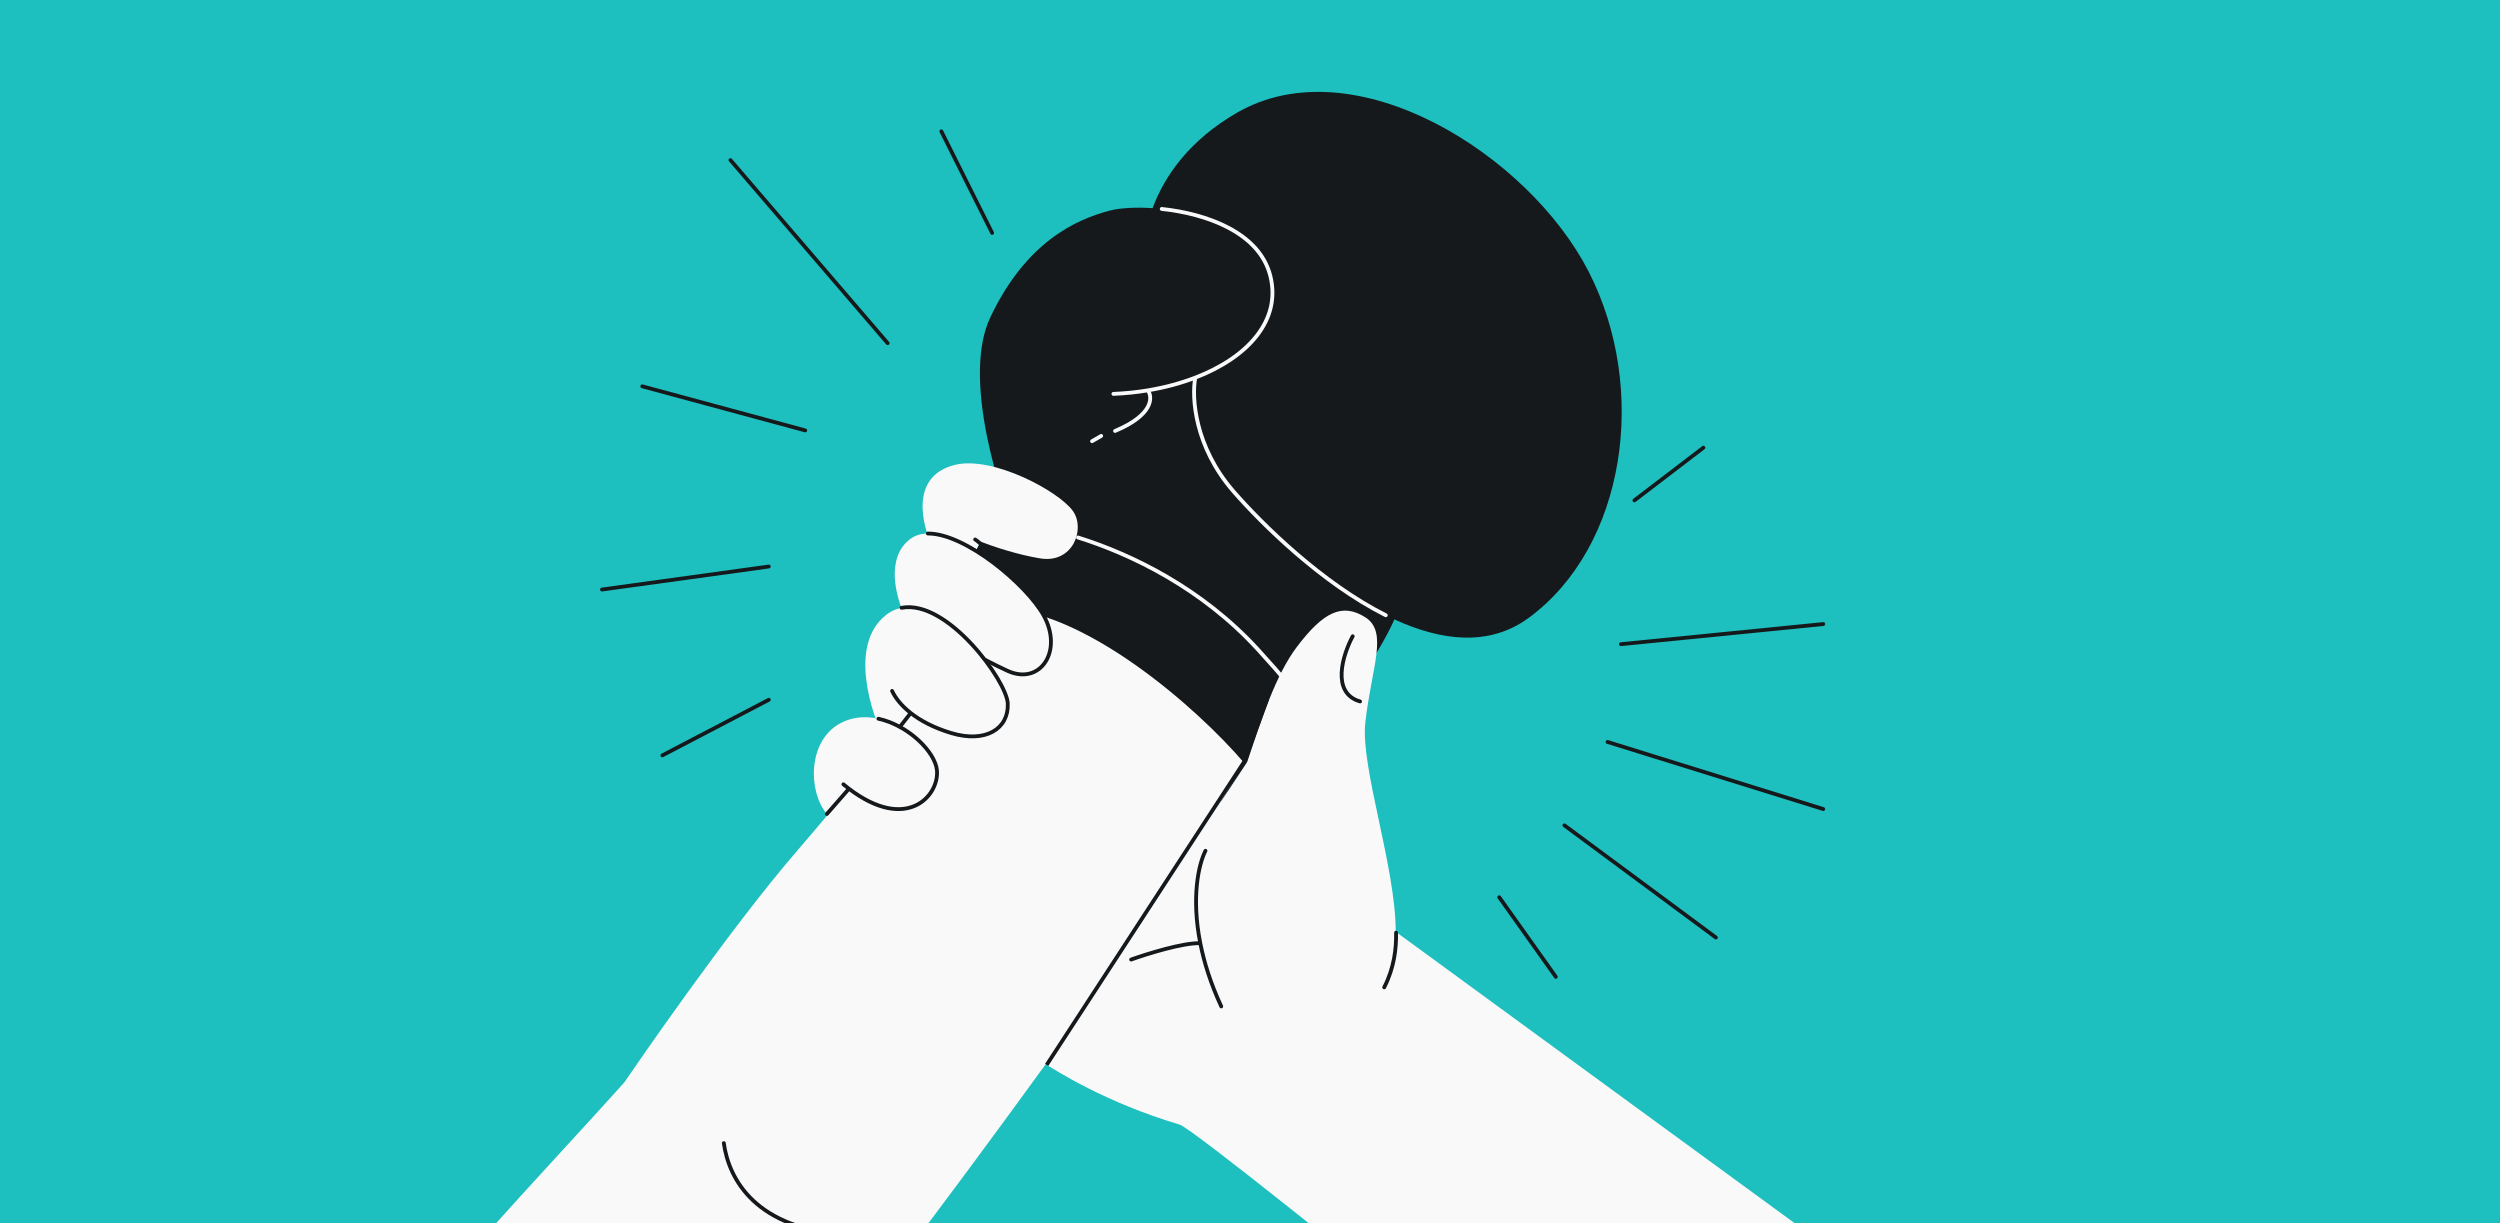
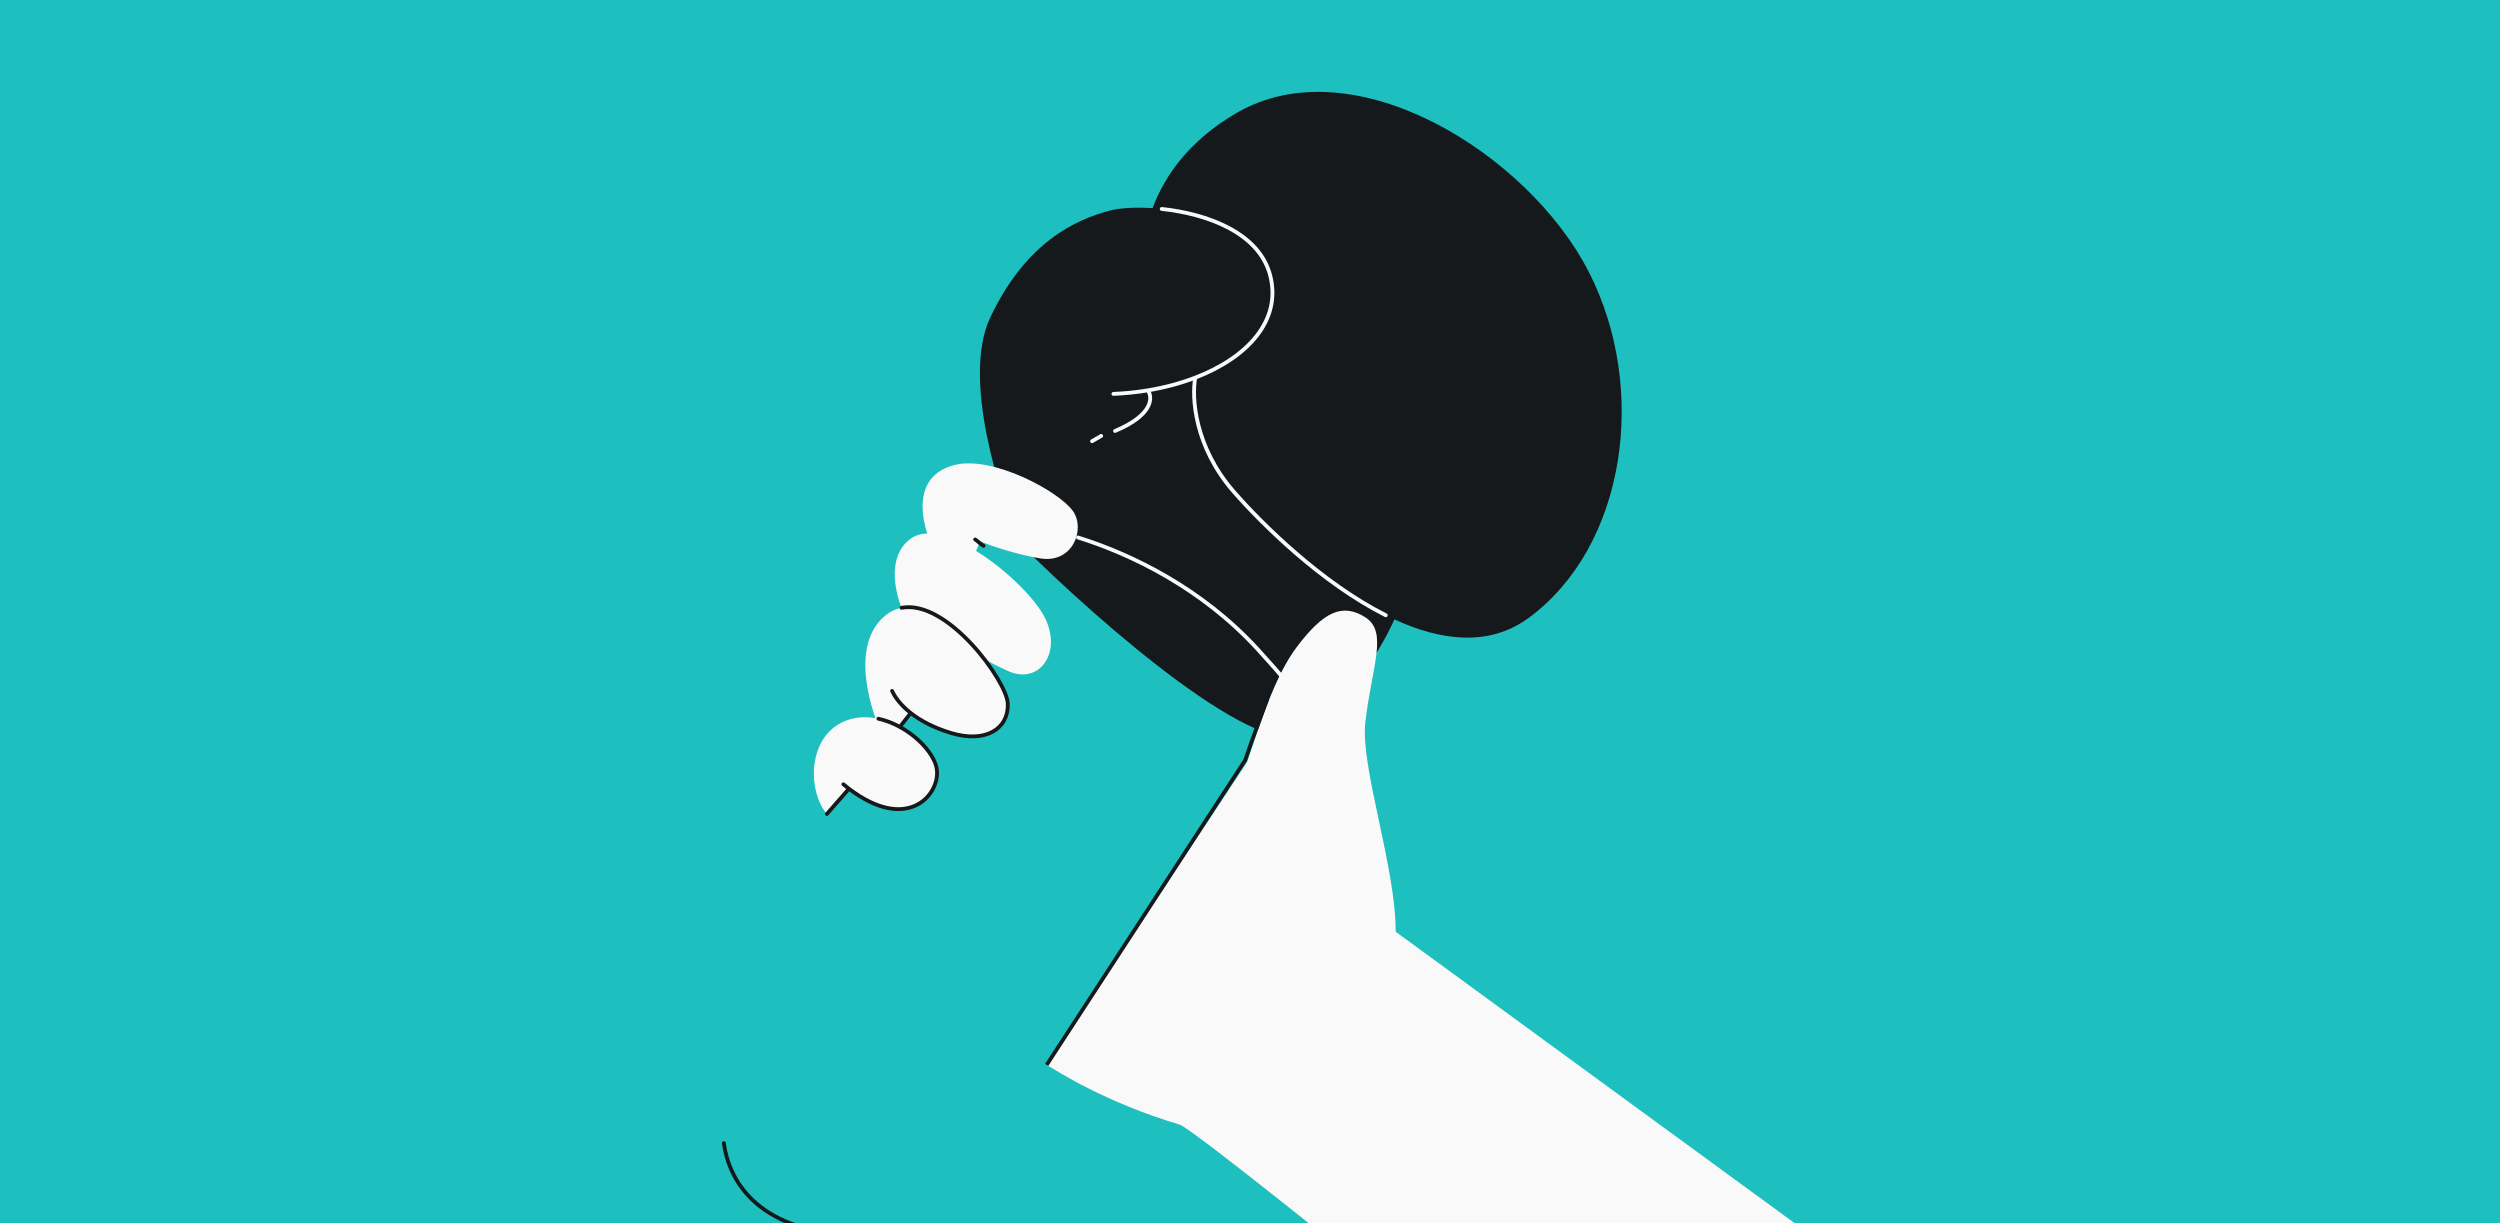
<svg xmlns="http://www.w3.org/2000/svg" width="1304" height="638" viewBox="0 0 1304 638" fill="none">
  <rect x="0" y="0" width="1304" height="638" fill="#808080" stroke="none" />
  <g clip-path="url(#clip0_1045_1143)">
    <rect width="1304" height="638" fill="#1EBFBF" />
-     <path d="M491 68.5L517.5 121.5M463 179L381 83.5M335 201.5L420 224.5M401 295.5L314 307.5M345.5 394L401 365M888.5 233.5L852.5 261M845.5 336L951 325.5M951 422L838.5 387M816 430.5L895 489M811.5 509.5L782 468" stroke="#16191C" stroke-width="2" stroke-linecap="round" />
    <path d="M532.543 284.047C521.01 257.661 501.657 197.033 516.511 165.616C535.078 126.345 560.839 114.644 578.709 109.879C583.725 108.541 591.868 107.962 601.174 108.571C607.601 91.328 620.701 72.945 645.187 58.808C706.453 23.436 797.266 80.451 828.634 141.65C860.002 202.849 848.015 285.113 797.321 322.312C776.648 337.482 751.544 334.24 727.313 323.077C722.05 335.104 705.77 363.749 682.748 382.116C659.725 400.484 573.019 324.39 532.543 284.047Z" fill="#16191C" />
    <path d="M580.753 205.456C586.886 205.203 592.904 204.579 598.723 203.613M598.723 203.613C601.322 207.199 601.538 216.455 581.606 224.79M598.723 203.613C607.52 202.152 615.86 199.91 623.451 196.99M574.376 227.378L569.617 230.126M623.451 196.99C650.799 186.472 668.422 167.16 662.604 143.923C656.891 121.101 629.03 111.426 605.948 108.981M623.451 196.99C621.546 206.97 622.892 232.836 643.511 256.462C658.124 273.205 689.31 304.085 722.819 320.913" stroke="#F9F9F9" stroke-width="2" stroke-linecap="round" />
-     <path d="M495.83 323.484C491.895 309.101 508.996 280.352 522.449 274.806C569.096 255.574 674.91 343.814 690.161 382.594C694.229 392.935 670.814 420.513 658.048 421.755C622.004 425.261 499.766 337.867 495.83 323.484Z" fill="#16191C" />
    <path d="M683.918 371.924C677.686 363.409 668.737 352.54 656.145 338.787C626.886 306.828 590.262 289.112 562.29 280.355M544.334 275.623C546.939 276.172 549.701 276.82 552.599 277.574" stroke="#F9F9F9" stroke-width="2" stroke-linecap="round" />
-     <path d="M649 398L600.724 477.855C575.066 514.974 477.907 648.731 460.634 668.163C446.816 683.708 438.18 712.856 421.447 740.924C335.802 748.121 168.184 756.038 182.866 730.129C201.185 697.8 295.125 598.887 325.527 564.709C325.642 564.58 325.734 564.462 325.831 564.319C328.837 559.907 379.392 485.874 415.779 443.778C453.293 400.377 519.686 317.201 519.686 317.201C565.027 317.201 624.29 369.032 649 398Z" fill="#F9F9F9" />
    <path d="M377.547 596.256C380.107 614.906 394.003 641.346 442.274 643.979" stroke="#16191C" stroke-width="2" stroke-linecap="round" />
    <path d="M498.225 242.451C474.528 248.156 480.672 273.718 486.705 285.786C493.288 288.528 506.891 292.917 508.647 288.528C510.402 284.14 511.207 282.678 511.389 282.496C518.244 285.14 530.875 289.371 542.656 291.271C559.66 294.014 566.243 275.913 559.66 266.587C552.379 256.27 517.972 237.698 498.225 242.451Z" fill="#F9F9F9" />
    <path d="M475.186 280.849C461.583 290.503 467.324 311.567 471.895 320.892C484.146 328.023 512.048 343.821 525.651 349.964C542.656 357.644 554.723 339.542 544.301 320.892C533.879 302.242 492.191 268.781 475.186 280.849Z" fill="#F9F9F9" />
    <path d="M462.021 320.892C442.713 336.251 453.976 371.54 462.021 387.264L462.57 387.813L475.03 371.906C480.043 375.839 486.927 379.569 496.03 382.328C514.132 387.813 526.2 380.133 525.651 366.968C525.103 353.804 486.157 301.693 462.021 320.892Z" fill="#F9F9F9" />
    <path d="M438.264 377.277C421.15 386.492 421.43 413.046 431.304 424.565L442.823 411.405C472.826 434.206 489.792 415.25 488.729 401.961C487.632 388.248 459.657 365.758 438.264 377.277Z" fill="#F9F9F9" />
    <path d="M508.647 281.397C509.407 281.715 511.975 284.28 513.035 284.689" stroke="#16191C" stroke-width="2" stroke-linecap="round" />
-     <path d="M514.132 344.298C518.499 346.559 522.467 348.526 525.651 349.964C542.656 357.644 554.724 339.542 544.302 320.892C535.39 304.944 503.616 278.167 483.963 278.288" stroke="#16191C" stroke-width="2" stroke-linecap="round" />
    <path d="M465.313 360.387C466.949 363.931 470.076 368.018 475.03 371.906M475.03 371.906C480.043 375.839 486.927 379.569 496.031 382.328C514.132 387.813 526.2 380.133 525.651 366.968C525.162 355.218 494.084 312.443 470.25 317.036M475.03 371.906L469.445 379.037" stroke="#16191C" stroke-width="2" stroke-linecap="round" />
    <path d="M431.304 424.565L442.823 411.405M439.909 409.092C440.894 409.907 441.865 410.677 442.823 411.405M442.823 411.405C472.826 434.205 489.792 415.25 488.729 401.961C487.957 392.319 473.898 378.337 458.182 374.89" stroke="#16191C" stroke-width="2" stroke-linecap="round" />
    <path d="M712.153 321.99C700.085 314.31 690.211 319.247 676.498 337.349C665.411 351.983 657.948 375.202 650.5 397.5L545.947 555.435C551.093 558.541 576.5 575 615 586.5C619.5 586.5 728 674.5 728 674.5C803.478 645.976 930.358 668.292 939.5 640.5L728 486C728 452 709.52 400.101 712.153 376.843C715.444 347.771 724.22 329.669 712.153 321.99Z" fill="#F9F9F9" />
    <path d="M545.947 555.435L649.5 396.5C653.451 384.673 656.222 377.886 660.876 364.775" stroke="#16191C" stroke-width="2" />
-     <path d="M628.776 443.764C625.157 450.871 621.338 468.099 626.071 492M637.004 524.947C631.471 512.98 628.035 501.916 626.071 492M705.57 331.863C700.451 341.371 694.051 361.484 709.41 365.872M722 515C727.19 504.867 728.349 494.831 728.193 486.5M590 500.5C598.38 497.5 617.325 491.6 626.071 492" stroke="#16191C" stroke-width="2" stroke-linecap="round" />
  </g>
  <defs>
    <clipPath id="clip0_1045_1143">
      <rect width="1304" height="638" fill="white" />
    </clipPath>
  </defs>
</svg>